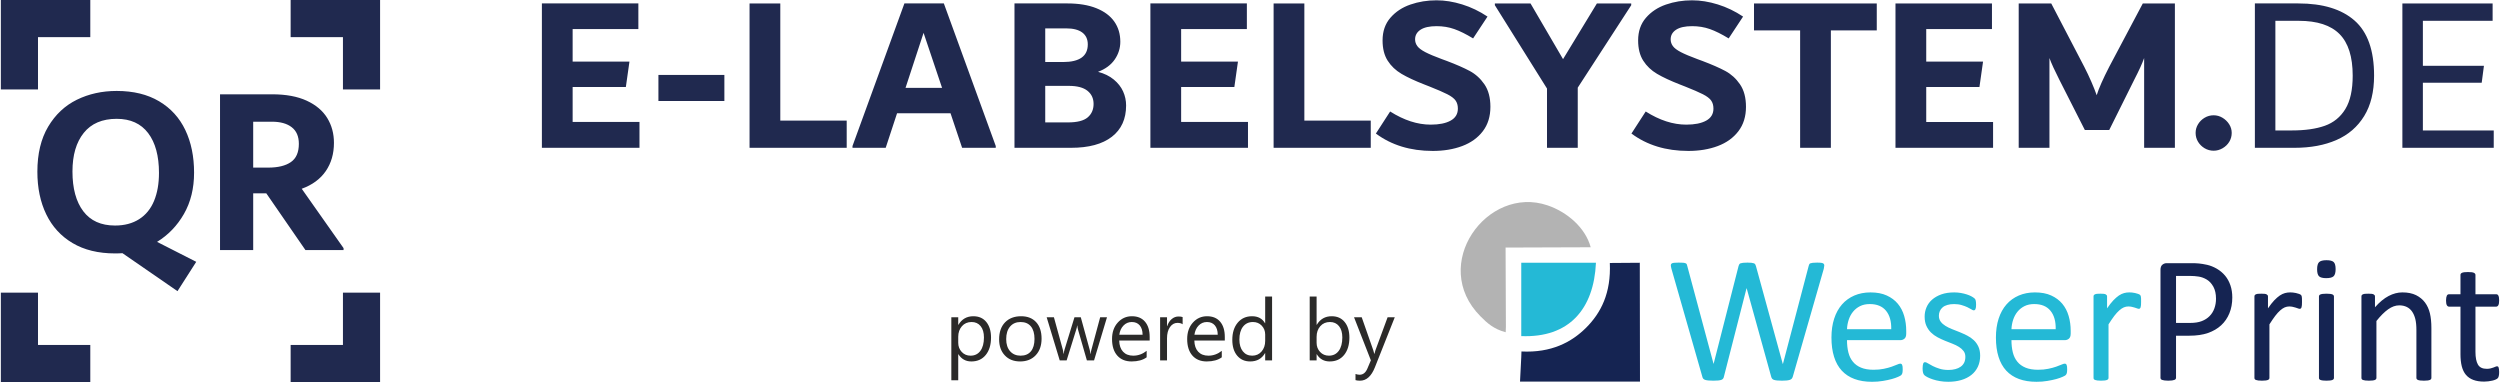
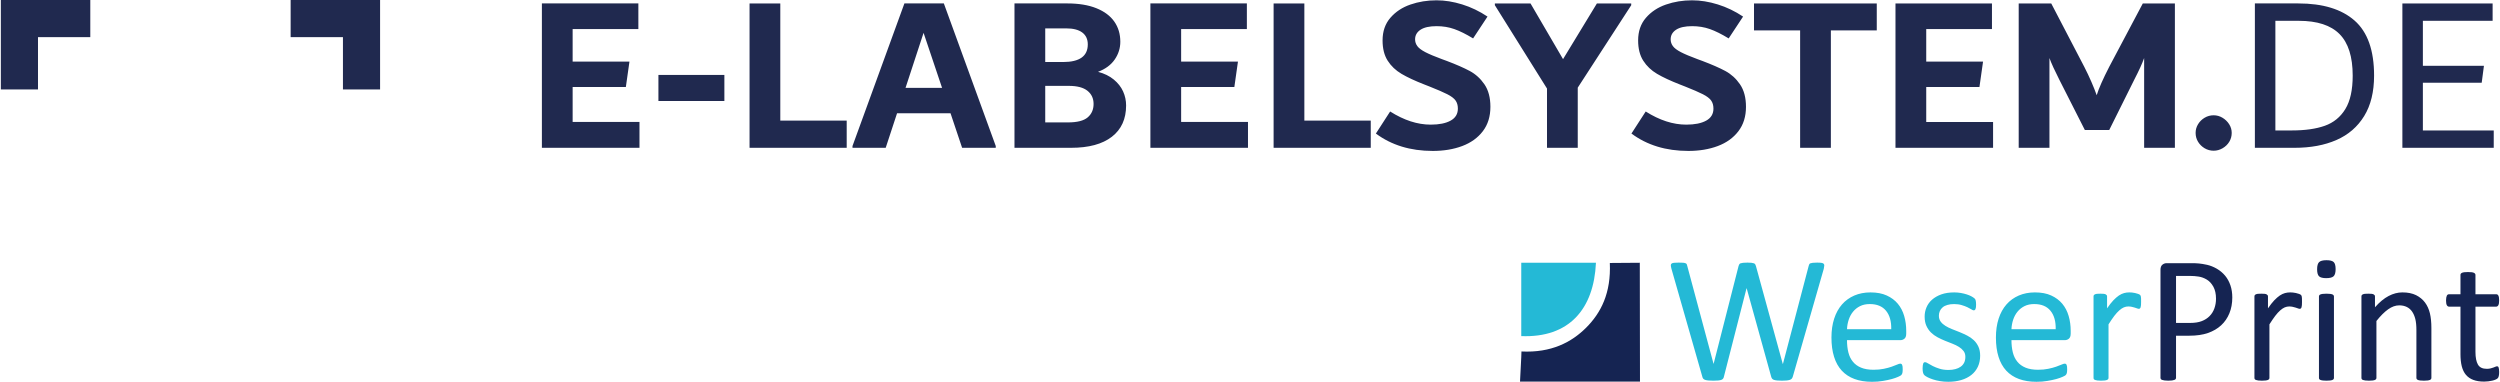
<svg xmlns="http://www.w3.org/2000/svg" xml:space="preserve" width="3893px" height="595px" version="1.1" style="shape-rendering:geometricPrecision; text-rendering:geometricPrecision; image-rendering:optimizeQuality; fill-rule:evenodd; clip-rule:evenodd" viewBox="0 0 3911.99 598.31">
  <defs>
    <style type="text/css">
   
    .fil2 {fill:#152452}
    .fil5 {fill:#20294F}
    .fil4 {fill:#24B9D6}
    .fil3 {fill:#B3B3B3}
    .fil1 {fill:#2B2A29;fill-rule:nonzero}
    .fil0 {fill:#20294F;fill-rule:nonzero}
   
  </style>
  </defs>
  <g id="Ebene_x0020_1">
    <g id="_2291635025872">
      <path class="fil0" d="M895.34 190.98l104.67 0 0 40.47 -152.82 0 0 -226.08 151.07 0 0 40.12 -102.92 0 0 50.94 88.97 0 -5.64 39.77 -83.33 0 0 54.78zm134.32 -32.8l0 -40.82 103.28 0 0 40.82 -103.28 0zm190.85 30.7l103.97 0 0 42.57 -152.12 0 0 -226.08 48.15 0 0 183.51zm256.09 -183.51l81.29 223.29 0 2.79 -52.68 0 -18.14 -54.08 -83.74 0 -17.79 54.08 -51.99 0 0 -2.79 81.29 -223.29 61.76 0zm-60.01 132.23l57.22 0 -28.96 -86.18 -28.26 86.18zm301.44 -25.12c9.77,2.56 17.97,6.57 24.6,12.03 6.63,5.47 11.51,11.69 14.66,18.67 3.13,6.98 4.7,14.3 4.7,21.98 0,21.17 -7.44,37.51 -22.32,49.02 -14.89,11.51 -36.17,17.27 -63.85,17.27l-88.62 0 0 -226.08 82.69 0c17.91,0 33.08,2.5 45.53,7.5 12.44,5 21.8,11.98 28.08,20.93 6.28,8.96 9.42,19.48 9.42,31.58 0,10 -2.9,19.24 -8.72,27.73 -5.81,8.49 -14.54,14.95 -26.17,19.37zm-82.68 -68.04l0 52.69 27.85 0c25.87,0 38.79,-9.19 38.79,-27.57 0,-8.14 -2.91,-14.36 -8.67,-18.66 -5.76,-4.31 -14.13,-6.46 -25.18,-6.46l-32.79 0zm35.52 147.24c14.48,0 24.78,-2.62 30.94,-7.85 6.16,-5.24 9.25,-12.27 9.25,-21.11 0,-8.61 -3.2,-15.47 -9.6,-20.59 -6.39,-5.11 -16.11,-7.67 -29.13,-7.67l-36.98 0 0 57.22 35.52 0zm177.3 -0.7l104.67 0 0 40.47 -152.81 0 0 -226.08 151.07 0 0 40.12 -102.93 0 0 50.94 88.97 0 -5.64 39.77 -83.33 0 0 54.78zm192.94 -2.1l103.97 0 0 42.57 -152.12 0 0 -226.08 48.15 0 0 183.51zm200.97 47.45c-34.89,0 -64.55,-9.07 -88.97,-27.21l22.33 -34.54c21.63,13.72 42.8,20.58 63.5,20.58 13.25,0 23.66,-2.09 31.22,-6.28 7.56,-4.18 11.34,-10.46 11.34,-18.84 0,-5.11 -1.22,-9.36 -3.66,-12.73 -2.44,-3.37 -6.75,-6.63 -12.91,-9.77 -6.16,-3.14 -15.41,-7.15 -27.74,-12.04l-8.02 -3.14c-14.89,-5.81 -26.87,-11.39 -35.94,-16.74 -9.07,-5.35 -16.28,-12.21 -21.63,-20.59 -5.35,-8.37 -8.02,-18.95 -8.02,-31.75 0,-14.19 4.07,-25.99 12.21,-35.41 8.14,-9.42 18.6,-16.34 31.4,-20.76 12.79,-4.42 26.4,-6.63 40.82,-6.63 13.02,0 26.46,2.15 40.29,6.46 13.84,4.3 27.04,10.64 39.6,19.01l-22.56 34.19c-11.05,-6.74 -20.87,-11.63 -29.48,-14.65 -8.55,-3.02 -17.79,-4.54 -27.74,-4.54 -11.04,0 -19.42,1.86 -25.12,5.59 -5.64,3.72 -8.49,8.72 -8.49,15 0,3.95 1.17,7.5 3.49,10.64 2.27,3.14 6.46,6.28 12.45,9.42 6.04,3.14 14.71,6.8 26.05,10.99l7.62 2.79c14.77,5.58 26.74,10.82 35.87,15.7 9.13,4.89 16.87,11.86 23.09,20.94 6.22,9.07 9.36,20.81 9.36,35.23 0,15.12 -3.95,27.86 -11.86,38.21 -7.91,10.35 -18.67,18.08 -32.28,23.2 -13.6,5.12 -29.01,7.67 -46.22,7.67zm310.86 -230.96l0 2.79 -83.73 129.09 0 94.2 -48.15 0 0 -92.81 -81.64 -130.48 0 -2.79 55.82 0 50.94 87.22 53.03 -87.22 53.73 0zm89.32 230.96c-34.89,0 -64.55,-9.07 -88.97,-27.21l22.33 -34.54c21.63,13.72 42.8,20.58 63.5,20.58 13.26,0 23.67,-2.09 31.23,-6.28 7.56,-4.18 11.34,-10.46 11.34,-18.84 0,-5.11 -1.23,-9.36 -3.67,-12.73 -2.44,-3.37 -6.74,-6.63 -12.91,-9.77 -6.16,-3.14 -15.41,-7.15 -27.73,-12.04l-8.03 -3.14c-14.88,-5.81 -26.86,-11.39 -35.94,-16.74 -9.07,-5.35 -16.28,-12.21 -21.63,-20.59 -5.35,-8.37 -8.02,-18.95 -8.02,-31.75 0,-14.19 4.07,-25.99 12.21,-35.41 8.14,-9.42 18.61,-16.34 31.4,-20.76 12.79,-4.42 26.4,-6.63 40.82,-6.63 13.03,0 26.46,2.15 40.3,6.46 13.84,4.3 27.04,10.64 39.6,19.01l-22.56 34.19c-11.05,-6.74 -20.88,-11.63 -29.48,-14.65 -8.55,-3.02 -17.8,-4.54 -27.74,-4.54 -11.05,0 -19.42,1.86 -25.12,5.59 -5.64,3.72 -8.49,8.72 -8.49,15 0,3.95 1.16,7.5 3.49,10.64 2.26,3.14 6.45,6.28 12.44,9.42 6.05,3.14 14.71,6.8 26.05,10.99l7.62 2.79c14.77,5.58 26.75,10.82 35.88,15.7 9.13,4.89 16.86,11.86 23.08,20.94 6.22,9.07 9.37,20.81 9.37,35.23 0,15.12 -3.96,27.86 -11.87,38.21 -7.91,10.35 -18.66,18.08 -32.27,23.2 -13.61,5.12 -29.02,7.67 -46.23,7.67zm295.17 -230.96l0 42.21 -71.87 0 0 183.87 -48.15 0 0 -183.87 -72.22 0 0 -42.21 192.24 0zm77.45 185.61l104.67 0 0 40.47 -152.82 0 0 -226.08 151.08 0 0 40.12 -102.93 0 0 50.94 88.97 0 -5.64 39.77 -83.33 0 0 54.78zm389.37 -185.61l0 226.08 -48.15 0 0 -140.6c-3.02,8.6 -8.2,19.88 -15.41,33.84l-39.25 78.85 -38.2 0 -40.01 -78.85c-7.21,-14.19 -12.38,-25.47 -15.41,-33.84l0 140.6 -48.15 0 0 -226.08 50.94 0 51.64 99.08c3.95,7.68 7.67,15.53 11.16,23.55 3.49,8.03 6.28,15.06 8.38,21.11 3.31,-10.7 9.88,-25.58 19.71,-44.66l52.51 -99.08 50.24 0zm60.71 230.62c-5.12,0 -9.83,-1.28 -14.13,-3.84 -4.3,-2.56 -7.74,-5.93 -10.29,-10.12 -2.56,-4.19 -3.84,-8.84 -3.84,-13.96 0,-4.88 1.28,-9.42 3.84,-13.6 2.55,-4.19 5.99,-7.56 10.29,-10.12 4.3,-2.56 9.01,-3.84 14.13,-3.84 4.88,0 9.48,1.28 13.78,3.84 4.3,2.56 7.79,5.93 10.47,10.12 2.67,4.18 4.01,8.72 4.01,13.6 0,5.12 -1.28,9.77 -3.84,13.96 -2.56,4.19 -6.05,7.56 -10.46,10.12 -4.43,2.56 -9.08,3.84 -13.96,3.84zm132.58 -230.62c38.38,0 67.74,8.95 88.09,26.86 20.36,17.91 30.53,46.64 30.53,86.18 0,25.35 -5.17,46.46 -15.52,63.32 -10.35,16.87 -24.83,29.37 -43.44,37.51 -18.61,8.14 -40.47,12.21 -65.59,12.21l-62.11 0 0 -226.08 68.04 0zm-9.77 198.87c20.47,0 37.56,-2.45 51.29,-7.33 13.72,-4.88 24.42,-13.61 32.1,-26.17 7.67,-12.56 11.51,-30 11.51,-52.33 0,-29.54 -6.86,-51.23 -20.59,-65.07 -13.72,-13.84 -35,-20.76 -63.84,-20.76l-36.64 0 0 171.66 26.17 0zm204.8 0l110.95 0 0 27.21 -143.05 0 0 -226.08 141.3 0 0 27.21 -109.2 0 0 70.48 95.6 0 -3.49 26.51 -92.11 0 0 74.67z" />
-       <path class="fil1" d="M1499.41 554.68l-0.28 0 0 40.76 -10.8 0 0 -98.64 10.8 0 0 11.8 0.28 0c5.31,-8.94 13.1,-13.42 23.35,-13.42 8.71,0 15.51,3.02 20.4,9.08 4.89,6.05 7.32,14.16 7.32,24.34 0,11.3 -2.75,20.38 -8.24,27.18 -5.52,6.8 -13.04,10.2 -22.59,10.2 -8.74,0 -15.49,-3.76 -20.24,-11.3zm-0.28 -27.34l0 9.46c0,5.6 1.83,10.36 5.46,14.28 3.62,3.89 8.24,5.85 13.82,5.85 6.55,0 11.69,-2.52 15.41,-7.54 3.71,-5.05 5.58,-12.03 5.58,-20.99 0,-7.55 -1.73,-13.47 -5.22,-17.75 -3.47,-4.28 -8.18,-6.42 -14.12,-6.42 -6.29,0 -11.35,2.19 -15.18,6.58 -3.83,4.39 -5.75,9.91 -5.75,16.53zm96.86 38.64c-9.97,0 -17.95,-3.15 -23.89,-9.48 -5.97,-6.3 -8.94,-14.68 -8.94,-25.13 0,-11.35 3.11,-20.22 9.3,-26.62 6.19,-6.37 14.57,-9.57 25.13,-9.57 10.07,0 17.93,3.11 23.58,9.32 5.65,6.2 8.47,14.8 8.47,25.81 0,10.79 -3.04,19.44 -9.15,25.92 -6.08,6.51 -14.25,9.75 -24.5,9.75zm0.81 -61.75c-6.96,0 -12.45,2.37 -16.5,7.12 -4.04,4.75 -6.06,11.28 -6.06,19.64 0,8.01 2.05,14.37 6.12,18.98 4.1,4.64 9.57,6.96 16.44,6.96 6.98,0 12.37,-2.27 16.13,-6.82 3.76,-4.55 5.63,-11.02 5.63,-19.39 0,-8.47 -1.87,-15 -5.63,-19.6 -3.76,-4.59 -9.15,-6.89 -16.13,-6.89zm135.26 -7.43l-20.25 67.56 -11.21 0 -13.92 -48.35c-0.52,-1.87 -0.88,-3.94 -1.06,-6.28l-0.27 0c-0.11,1.6 -0.58,3.62 -1.37,6.15l-15.11 48.48 -10.81 0 -20.45 -67.56 11.35 0 13.98 50.81c0.43,1.53 0.75,3.56 0.93,6.05l0.51 0c0.14,-1.93 0.55,-3.98 1.2,-6.19l15.56 -50.67 9.89 0 13.98 50.94c0.45,1.62 0.77,3.65 0.99,6.06l0.54 0c0.07,-1.71 0.45,-3.74 1.11,-6.06l13.73 -50.94 10.68 0zm66.84 36.48l-47.7 0c0.18,7.55 2.21,13.38 6.06,17.48 3.87,4.12 9.18,6.17 15.94,6.17 7.61,0 14.59,-2.52 20.97,-7.57l0 10.14c-5.93,4.32 -13.79,6.48 -23.54,6.48 -9.52,0 -17.02,-3.06 -22.47,-9.21 -5.45,-6.15 -8.18,-14.79 -8.18,-25.92 0,-10.54 2.98,-19.09 8.94,-25.74 5.97,-6.62 13.36,-9.93 22.21,-9.93 8.83,0 15.67,2.86 20.51,8.58 4.85,5.72 7.26,13.67 7.26,23.85l0 5.67zm-11.08 -9.18c-0.05,-6.26 -1.56,-11.15 -4.53,-14.64 -2.97,-3.49 -7.09,-5.23 -12.36,-5.23 -5.09,0 -9.44,1.83 -13,5.5 -3.56,3.67 -5.76,8.44 -6.6,14.37l36.49 0zm62.69 -16.33c-1.89,-1.46 -4.62,-2.19 -8.2,-2.19 -4.61,0 -8.49,2.19 -11.59,6.54 -3.11,4.34 -4.67,10.29 -4.67,17.81l0 34.43 -10.8 0 0 -67.56 10.8 0 0 13.92 0.28 0c1.53,-4.75 3.89,-8.47 7.07,-11.13 3.17,-2.68 6.71,-4 10.63,-4 2.83,0 4.99,0.31 6.48,0.92l0 11.26zm66.03 25.51l-47.7 0c0.18,7.55 2.21,13.38 6.06,17.48 3.87,4.12 9.19,6.17 15.94,6.17 7.62,0 14.6,-2.52 20.97,-7.57l0 10.14c-5.92,4.32 -13.78,6.48 -23.53,6.48 -9.53,0 -17.03,-3.06 -22.48,-9.21 -5.45,-6.15 -8.17,-14.79 -8.17,-25.92 0,-10.54 2.97,-19.09 8.94,-25.74 5.97,-6.62 13.35,-9.93 22.2,-9.93 8.83,0 15.68,2.86 20.52,8.58 4.84,5.72 7.25,13.67 7.25,23.85l0 5.67zm-11.08 -9.18c-0.05,-6.26 -1.56,-11.15 -4.53,-14.64 -2.97,-3.49 -7.09,-5.23 -12.36,-5.23 -5.09,0 -9.44,1.83 -12.99,5.5 -3.56,3.67 -5.77,8.44 -6.6,14.37l36.48 0zm85.12 40.26l-10.81 0 0 -11.39 -0.27 0c-5,8.67 -12.74,13.01 -23.21,13.01 -8.49,0 -15.29,-3.01 -20.38,-9.07 -5.07,-6.06 -7.62,-14.3 -7.62,-24.75 0,-11.17 2.82,-20.13 8.45,-26.87 5.63,-6.73 13.13,-10.11 22.5,-10.11 9.3,0 16.03,3.63 20.26,10.9l0.27 0 0 -41.71 10.81 0 0 99.99zm-10.81 -30.54l0 -9.99c0,-5.48 -1.8,-10.12 -5.4,-13.9 -3.63,-3.81 -8.2,-5.7 -13.74,-5.7 -6.6,0 -11.8,2.44 -15.58,7.28 -3.78,4.86 -5.68,11.57 -5.68,20.13 0,7.82 1.83,13.98 5.45,18.51 3.63,4.53 8.49,6.78 14.62,6.78 6.03,0 10.92,-2.19 14.68,-6.55 3.76,-4.37 5.65,-9.89 5.65,-16.56zm80.78 20.86l-0.27 0 0 9.68 -10.81 0 0 -99.99 10.81 0 0 44.23 0.27 0c5.32,-8.94 13.11,-13.42 23.36,-13.42 8.67,0 15.44,3.02 20.35,9.08 4.91,6.05 7.37,14.16 7.37,24.34 0,11.3 -2.75,20.38 -8.24,27.18 -5.52,6.8 -13.04,10.2 -22.59,10.2 -8.92,0 -15.68,-3.76 -20.25,-11.3zm-0.27 -27.34l0 9.46c0,5.6 1.83,10.36 5.45,14.28 3.63,3.89 8.24,5.85 13.83,5.85 6.55,0 11.69,-2.52 15.4,-7.54 3.72,-5.05 5.59,-12.03 5.59,-20.99 0,-7.55 -1.74,-13.47 -5.23,-17.75 -3.47,-4.28 -8.17,-6.42 -14.12,-6.42 -6.28,0 -11.35,2.19 -15.18,6.58 -3.82,4.39 -5.74,9.91 -5.74,16.53zm122.4 -30.54l-31.1 78.35c-5.54,13.98 -13.31,20.96 -23.33,20.96 -2.82,0 -5.16,-0.29 -7.05,-0.85l0 -9.66c2.32,0.79 4.46,1.19 6.39,1.19 5.45,0 9.53,-3.26 12.25,-9.77l5.41 -12.79 -26.35 -67.43 12.03 0 18.21 51.98c0.23,0.67 0.68,2.39 1.38,5.15l0.4 0c0.23,-1.05 0.66,-2.72 1.33,-5.02l19.21 -52.11 11.22 0z" />
      <g>
        <g>
          <path class="fil2" d="M2378.81 597.51l187.85 0 -0.29 -186.06 -46.94 0.35c2.1,47.1 -13.86,78.11 -37.12,101.36 -22.68,22.65 -54.48,39.53 -101.24,37.21l-0.32 9.1 -1.94 38.04z" />
-           <path class="fil3" d="M2356.21 387.65l133.29 -0.47c-8.45,-31.03 -37.14,-55.29 -67.71,-65.66 -94.6,-32.08 -185.29,92.98 -104.88,173.83 10.47,10.54 20.83,20.02 39.45,24.91l0.34 -8.35 -0.49 -124.26z" />
          <path class="fil4" d="M2380.75 526.3c74.74,2.91 113.62,-42 116.96,-114.85l-116.96 0 0 114.85z" />
        </g>
        <path class="fil4" d="M2805.91 589.85c-0.39,1.31 -0.97,2.37 -1.69,3.19 -0.77,0.82 -1.78,1.4 -3.14,1.84 -1.3,0.43 -2.94,0.72 -4.87,0.91 -1.93,0.2 -4.3,0.3 -7.16,0.3 -2.89,0 -5.4,-0.1 -7.43,-0.3 -2.03,-0.19 -3.67,-0.48 -5.02,-0.91 -1.31,-0.44 -2.27,-1.02 -2.95,-1.84 -0.68,-0.82 -1.21,-1.88 -1.55,-3.19l-38.35 -138.32 -0.28 0 -35.41 138.32c-0.24,1.31 -0.72,2.37 -1.39,3.19 -0.68,0.82 -1.6,1.4 -2.81,1.84 -1.25,0.43 -2.84,0.72 -4.78,0.91 -1.93,0.2 -4.39,0.3 -7.39,0.3 -3.14,0 -5.74,-0.1 -7.82,-0.3 -2.08,-0.19 -3.77,-0.48 -5.07,-0.91 -1.31,-0.44 -2.32,-1.02 -3.05,-1.84 -0.72,-0.82 -1.21,-1.88 -1.49,-3.19l-48.4 -169.18c-0.53,-2.17 -0.86,-3.87 -0.91,-5.07 -0.05,-1.26 0.33,-2.17 1.15,-2.85 0.78,-0.63 2.08,-1.06 3.87,-1.25 1.78,-0.2 4.2,-0.29 7.24,-0.29 2.9,0 5.22,0.04 6.91,0.19 1.69,0.14 2.99,0.43 3.91,0.82 0.87,0.33 1.5,0.87 1.84,1.54 0.33,0.63 0.58,1.5 0.77,2.56l41.2 153.44 0.09 0 39.07 -153.19c0.3,-1.02 0.63,-1.89 1.07,-2.61 0.44,-0.73 1.11,-1.26 2.03,-1.65 0.97,-0.33 2.32,-0.62 4.05,-0.81 1.74,-0.2 4.02,-0.29 6.86,-0.29 2.66,0 4.73,0.09 6.28,0.29 1.6,0.19 2.85,0.48 3.77,0.81 0.96,0.39 1.64,0.92 2.07,1.65 0.39,0.72 0.77,1.59 1.07,2.61l42.01 153.19 0.3 0 40.28 -153.34c0.28,-0.92 0.57,-1.74 0.86,-2.46 0.29,-0.73 0.87,-1.26 1.79,-1.65 0.87,-0.33 2.17,-0.62 3.82,-0.81 1.64,-0.2 3.81,-0.29 6.57,-0.29 2.84,0 5.07,0.09 6.71,0.33 1.64,0.24 2.85,0.68 3.62,1.35 0.72,0.68 1.11,1.6 1.07,2.85 -0.05,1.21 -0.35,2.9 -0.78,5.07l-48.54 169.04zm177.64 -67.42l0 0c0,3.68 -0.92,6.28 -2.75,7.87 -1.84,1.55 -3.97,2.32 -6.33,2.32l-83.65 0c0,7.1 0.72,13.48 2.13,19.13 1.4,5.7 3.76,10.57 7.1,14.63 3.28,4.06 7.57,7.15 12.85,9.32 5.31,2.18 11.78,3.29 19.41,3.29 6.03,0 11.45,-0.49 16.13,-1.5 4.73,-0.97 8.84,-2.07 12.26,-3.28 3.44,-1.21 6.28,-2.32 8.51,-3.28 2.22,-1.02 3.86,-1.51 5.02,-1.51 0.67,0 1.25,0.15 1.78,0.49 0.49,0.34 0.93,0.82 1.17,1.49 0.28,0.63 0.53,1.55 0.67,2.71 0.14,1.21 0.19,2.61 0.19,4.3 0,1.2 -0.05,2.27 -0.14,3.18 -0.1,0.88 -0.19,1.7 -0.34,2.37 -0.15,0.73 -0.38,1.35 -0.73,1.93 -0.33,0.54 -0.72,1.07 -1.25,1.6 -0.53,0.53 -2.08,1.35 -4.59,2.51 -2.56,1.2 -5.84,2.32 -9.9,3.48 -4.05,1.11 -8.74,2.12 -14.05,2.99 -5.32,0.92 -10.97,1.35 -17.01,1.35 -10.47,0 -19.6,-1.45 -27.47,-4.39 -7.88,-2.9 -14.49,-7.25 -19.85,-12.99 -5.37,-5.8 -9.42,-13 -12.12,-21.69 -2.76,-8.65 -4.11,-18.74 -4.11,-30.28 0,-10.92 1.4,-20.77 4.25,-29.51 2.8,-8.69 6.91,-16.13 12.22,-22.21 5.31,-6.09 11.78,-10.73 19.32,-14.01 7.53,-3.24 15.98,-4.88 25.3,-4.88 10,0 18.5,1.6 25.5,4.83 7.05,3.19 12.8,7.53 17.34,12.94 4.49,5.41 7.83,11.78 9.95,19.13 2.13,7.29 3.19,15.11 3.19,23.42l0 4.25zm-23.47 -6.91l0 0c0.29,-12.26 -2.42,-21.92 -8.16,-28.92 -5.75,-7.01 -14.21,-10.48 -25.45,-10.48 -5.8,0 -10.87,1.06 -15.22,3.23 -4.35,2.17 -7.97,5.07 -10.92,8.69 -2.95,3.58 -5.21,7.78 -6.81,12.52 -1.59,4.77 -2.51,9.75 -2.7,14.96l69.26 0zm139.24 41.4l0 0c0,6.52 -1.21,12.31 -3.62,17.43 -2.42,5.07 -5.79,9.37 -10.24,12.85 -4.44,3.47 -9.71,6.13 -15.84,7.92 -6.13,1.78 -12.9,2.7 -20.24,2.7 -4.54,0 -8.83,-0.34 -12.94,-1.06 -4.11,-0.67 -7.78,-1.54 -11.06,-2.65 -3.24,-1.07 -5.99,-2.18 -8.26,-3.33 -2.27,-1.17 -3.91,-2.23 -4.93,-3.14 -1.06,-0.93 -1.83,-2.28 -2.27,-3.96 -0.48,-1.7 -0.72,-4.02 -0.72,-6.96 0,-1.79 0.1,-3.28 0.29,-4.49 0.19,-1.26 0.43,-2.23 0.67,-3 0.3,-0.77 0.72,-1.3 1.21,-1.64 0.53,-0.34 1.11,-0.48 1.79,-0.48 1.01,0 2.56,0.63 4.59,1.93 2.02,1.26 4.53,2.66 7.48,4.15 2.95,1.5 6.48,2.9 10.53,4.16 4.06,1.3 8.7,1.93 13.96,1.93 3.96,0 7.54,-0.44 10.72,-1.3 3.24,-0.83 5.99,-2.08 8.36,-3.77 2.36,-1.65 4.15,-3.77 5.45,-6.33 1.26,-2.56 1.89,-5.6 1.89,-9.13 0,-3.57 -0.92,-6.62 -2.75,-9.03 -1.84,-2.46 -4.26,-4.64 -7.25,-6.52 -3.04,-1.89 -6.42,-3.57 -10.19,-5.02 -3.77,-1.45 -7.63,-3 -11.64,-4.59 -3.96,-1.64 -7.87,-3.43 -11.69,-5.46 -3.82,-2.02 -7.2,-4.49 -10.24,-7.44 -2.99,-2.94 -5.41,-6.42 -7.24,-10.48 -1.84,-4.05 -2.75,-8.88 -2.75,-14.58 0,-4.98 0.96,-9.76 2.89,-14.34 1.93,-4.59 4.84,-8.61 8.7,-12.03 3.91,-3.43 8.74,-6.24 14.53,-8.31 5.8,-2.07 12.56,-3.09 20.33,-3.09 3.38,0 6.77,0.29 10.2,0.87 3.38,0.58 6.42,1.35 9.17,2.22 2.76,0.87 5.07,1.84 7.01,2.85 1.93,1.06 3.43,1.93 4.39,2.75 1.02,0.78 1.65,1.45 1.98,1.98 0.34,0.58 0.58,1.21 0.73,1.94 0.14,0.67 0.29,1.54 0.43,2.56 0.15,1.06 0.19,2.31 0.19,3.81 0,1.59 -0.04,2.99 -0.19,4.15 -0.14,1.16 -0.39,2.13 -0.72,2.86 -0.34,0.77 -0.73,1.3 -1.21,1.63 -0.49,0.34 -1.01,0.49 -1.55,0.49 -0.87,0 -2.07,-0.54 -3.71,-1.59 -1.6,-1.02 -3.68,-2.13 -6.24,-3.34 -2.56,-1.21 -5.55,-2.31 -8.98,-3.33 -3.43,-1.06 -7.39,-1.59 -11.83,-1.59 -3.96,0 -7.49,0.43 -10.48,1.35 -3.05,0.87 -5.51,2.12 -7.44,3.77 -1.93,1.63 -3.43,3.57 -4.39,5.84 -1.02,2.22 -1.5,4.68 -1.5,7.29 0,3.67 0.96,6.77 2.85,9.28 1.88,2.51 4.3,4.68 7.34,6.56 2.99,1.89 6.47,3.58 10.34,5.12 3.86,1.5 7.77,3.05 11.78,4.64 4.01,1.64 7.96,3.43 11.88,5.41 3.91,1.98 7.39,4.39 10.38,7.2 3.05,2.84 5.46,6.23 7.3,10.19 1.83,3.96 2.75,8.69 2.75,14.15zm141.75 -34.49l0 0c0,3.68 -0.92,6.28 -2.76,7.87 -1.83,1.55 -3.96,2.32 -6.32,2.32l-83.65 0c0,7.1 0.72,13.48 2.12,19.13 1.41,5.7 3.77,10.57 7.1,14.63 3.28,4.06 7.58,7.15 12.85,9.32 5.32,2.18 11.79,3.29 19.42,3.29 6.03,0 11.44,-0.49 16.13,-1.5 4.73,-0.97 8.84,-2.07 12.26,-3.28 3.43,-1.21 6.28,-2.32 8.5,-3.28 2.23,-1.02 3.86,-1.51 5.03,-1.51 0.67,0 1.25,0.15 1.78,0.49 0.48,0.34 0.92,0.82 1.16,1.49 0.29,0.63 0.54,1.55 0.68,2.71 0.14,1.21 0.19,2.61 0.19,4.3 0,1.2 -0.05,2.27 -0.14,3.18 -0.1,0.88 -0.19,1.7 -0.34,2.37 -0.15,0.73 -0.39,1.35 -0.73,1.93 -0.34,0.54 -0.72,1.07 -1.25,1.6 -0.54,0.53 -2.08,1.35 -4.59,2.51 -2.56,1.2 -5.84,2.32 -9.9,3.48 -4.06,1.11 -8.74,2.12 -14.05,2.99 -5.32,0.92 -10.97,1.35 -17.01,1.35 -10.47,0 -19.6,-1.45 -27.48,-4.39 -7.87,-2.9 -14.48,-7.25 -19.85,-12.99 -5.36,-5.8 -9.41,-13 -12.12,-21.69 -2.75,-8.65 -4.1,-18.74 -4.1,-30.28 0,-10.92 1.4,-20.77 4.25,-29.51 2.8,-8.69 6.9,-16.13 12.22,-22.21 5.31,-6.09 11.78,-10.73 19.32,-14.01 7.53,-3.24 15.98,-4.88 25.3,-4.88 10,0 18.5,1.6 25.5,4.83 7.05,3.19 12.8,7.53 17.34,12.94 4.49,5.41 7.82,11.78 9.95,19.13 2.13,7.29 3.19,15.11 3.19,23.42l0 4.25zm-23.47 -6.91l0 0c0.29,-12.26 -2.42,-21.92 -8.17,-28.92 -5.74,-7.01 -14.2,-10.48 -25.45,-10.48 -5.79,0 -10.86,1.06 -15.21,3.23 -4.35,2.17 -7.97,5.07 -10.92,8.69 -2.95,3.58 -5.21,7.78 -6.81,12.52 -1.59,4.77 -2.51,9.75 -2.7,14.96l69.26 0zm133.73 -42.98l0 0c0,2.07 -0.04,3.82 -0.14,5.21 -0.1,1.41 -0.29,2.52 -0.59,3.34 -0.23,0.82 -0.62,1.4 -1.05,1.83 -0.39,0.44 -0.97,0.63 -1.74,0.63 -0.78,0 -1.7,-0.19 -2.76,-0.63 -1.11,-0.43 -2.32,-0.86 -3.67,-1.25 -1.35,-0.43 -2.89,-0.82 -4.58,-1.21 -1.7,-0.38 -3.53,-0.58 -5.51,-0.58 -2.37,0 -4.69,0.49 -6.96,1.41 -2.22,0.96 -4.63,2.51 -7.1,4.72 -2.51,2.18 -5.11,5.08 -7.87,8.65 -2.7,3.62 -5.75,8.02 -9.03,13.23l0 83.8c0,0.77 -0.19,1.4 -0.58,1.93 -0.38,0.49 -0.97,0.97 -1.84,1.35 -0.86,0.34 -2.02,0.63 -3.57,0.82 -1.5,0.2 -3.43,0.3 -5.79,0.3 -2.32,0 -4.21,-0.1 -5.7,-0.3 -1.55,-0.19 -2.76,-0.48 -3.63,-0.82 -0.91,-0.38 -1.54,-0.86 -1.88,-1.35 -0.34,-0.53 -0.48,-1.16 -0.48,-1.93l0 -127.41c0,-0.77 0.14,-1.4 0.43,-1.93 0.29,-0.48 0.82,-0.96 1.7,-1.4 0.86,-0.43 1.92,-0.72 3.28,-0.87 1.3,-0.15 3.09,-0.2 5.26,-0.2 2.08,0 3.82,0.05 5.17,0.2 1.4,0.15 2.46,0.44 3.23,0.87 0.73,0.44 1.31,0.92 1.65,1.4 0.29,0.53 0.48,1.16 0.48,1.93l0 18.55c3.48,-5.12 6.76,-9.27 9.8,-12.51 3.09,-3.18 5.99,-5.74 8.7,-7.58 2.75,-1.84 5.46,-3.09 8.11,-3.82 2.7,-0.72 5.41,-1.06 8.17,-1.06 1.2,0 2.6,0.04 4.15,0.19 1.55,0.15 3.18,0.43 4.88,0.78 1.68,0.38 3.23,0.82 4.58,1.3 1.36,0.48 2.32,0.91 2.9,1.4 0.58,0.49 0.97,0.91 1.11,1.35 0.19,0.44 0.39,0.97 0.53,1.6 0.15,0.67 0.24,1.64 0.3,2.89 0.04,1.31 0.04,3 0.04,5.17z" />
        <path class="fil2" d="M3494.13 465.73c0,9.18 -1.5,17.44 -4.54,24.82 -2.99,7.35 -7.29,13.63 -12.94,18.84 -5.6,5.17 -12.46,9.18 -20.63,12.03 -8.15,2.85 -17.87,4.25 -29.21,4.25l-20.78 0 0 65.88c0,0.77 -0.19,1.44 -0.62,1.98 -0.43,0.58 -1.11,1.01 -1.98,1.35 -0.92,0.34 -2.13,0.63 -3.67,0.86 -1.6,0.25 -3.53,0.35 -5.89,0.35 -2.37,0 -4.3,-0.1 -5.9,-0.35 -1.54,-0.23 -2.8,-0.52 -3.71,-0.86 -0.97,-0.34 -1.6,-0.77 -1.99,-1.35 -0.38,-0.54 -0.58,-1.21 -0.58,-1.98l0 -169c0,-3.76 1.02,-6.47 3,-8.06 1.98,-1.6 4.15,-2.41 6.61,-2.41l39.18 0c3.96,0 7.77,0.14 11.39,0.47 3.63,0.34 7.93,1.07 12.85,2.13 4.97,1.12 10,3.14 15.17,6.08 5.12,3 9.46,6.67 13.09,11.02 3.57,4.34 6.32,9.37 8.25,15.07 1.93,5.7 2.9,12.03 2.9,18.88zm-25.5 1.94l0 0c0,-7.49 -1.4,-13.72 -4.15,-18.75 -2.81,-4.97 -6.23,-8.73 -10.39,-11.2 -4.1,-2.42 -8.36,-4.01 -12.7,-4.64 -4.39,-0.67 -8.69,-1.01 -12.85,-1.01l-22.51 0 0 73.6 21.99 0c7.33,0 13.47,-0.96 18.3,-2.85 4.88,-1.88 8.93,-4.49 12.26,-7.87 3.29,-3.33 5.8,-7.34 7.49,-12.03 1.69,-4.68 2.56,-9.75 2.56,-15.25zm134.65 4.87l0 0c0,2.07 -0.05,3.82 -0.15,5.21 -0.09,1.41 -0.28,2.52 -0.58,3.34 -0.23,0.82 -0.62,1.4 -1.06,1.83 -0.38,0.44 -0.96,0.63 -1.73,0.63 -0.78,0 -1.7,-0.19 -2.76,-0.63 -1.11,-0.43 -2.32,-0.86 -3.67,-1.25 -1.35,-0.43 -2.9,-0.82 -4.59,-1.21 -1.69,-0.38 -3.52,-0.58 -5.5,-0.58 -2.37,0 -4.69,0.49 -6.96,1.41 -2.22,0.96 -4.63,2.51 -7.1,4.72 -2.51,2.18 -5.12,5.08 -7.87,8.65 -2.7,3.62 -5.75,8.02 -9.03,13.23l0 83.8c0,0.77 -0.2,1.4 -0.58,1.93 -0.39,0.49 -0.97,0.97 -1.84,1.35 -0.86,0.34 -2.02,0.63 -3.57,0.82 -1.5,0.2 -3.43,0.3 -5.8,0.3 -2.31,0 -4.2,-0.1 -5.7,-0.3 -1.54,-0.19 -2.75,-0.48 -3.62,-0.82 -0.92,-0.38 -1.55,-0.86 -1.88,-1.35 -0.34,-0.53 -0.49,-1.16 -0.49,-1.93l0 -127.41c0,-0.77 0.15,-1.4 0.44,-1.93 0.29,-0.48 0.82,-0.96 1.69,-1.4 0.87,-0.43 1.93,-0.72 3.28,-0.87 1.31,-0.15 3.09,-0.2 5.27,-0.2 2.08,0 3.82,0.05 5.17,0.2 1.4,0.15 2.46,0.44 3.23,0.87 0.73,0.44 1.31,0.92 1.64,1.4 0.3,0.53 0.49,1.16 0.49,1.93l0 18.55c3.48,-5.12 6.76,-9.27 9.8,-12.51 3.09,-3.18 5.99,-5.74 8.7,-7.58 2.75,-1.84 5.45,-3.09 8.11,-3.82 2.7,-0.72 5.41,-1.06 8.16,-1.06 1.21,0 2.61,0.04 4.16,0.19 1.54,0.15 3.18,0.43 4.87,0.78 1.69,0.38 3.24,0.82 4.59,1.3 1.36,0.48 2.32,0.91 2.9,1.4 0.58,0.49 0.97,0.91 1.11,1.35 0.19,0.44 0.39,0.97 0.53,1.6 0.15,0.67 0.24,1.64 0.29,2.89 0.05,1.31 0.05,3 0.05,5.17zm50.03 119.15l0 0c0,0.77 -0.19,1.4 -0.57,1.93 -0.39,0.49 -0.97,0.97 -1.84,1.35 -0.87,0.34 -2.03,0.63 -3.57,0.82 -1.5,0.2 -3.43,0.3 -5.8,0.3 -2.32,0 -4.2,-0.1 -5.7,-0.3 -1.55,-0.19 -2.75,-0.48 -3.62,-0.82 -0.92,-0.38 -1.55,-0.86 -1.89,-1.35 -0.33,-0.53 -0.48,-1.16 -0.48,-1.93l0 -127.41c0,-0.68 0.15,-1.3 0.48,-1.84 0.34,-0.57 0.97,-1.05 1.89,-1.44 0.87,-0.34 2.07,-0.63 3.62,-0.82 1.5,-0.19 3.38,-0.3 5.7,-0.3 2.37,0 4.3,0.11 5.8,0.3 1.54,0.19 2.7,0.48 3.57,0.82 0.87,0.39 1.45,0.87 1.84,1.44 0.38,0.54 0.57,1.16 0.57,1.84l0 127.41zm2.61 -170.35l0 0c0,5.51 -1.06,9.23 -3.13,11.21 -2.09,1.98 -5.9,2.99 -11.5,2.99 -5.51,0 -9.28,-0.96 -11.3,-2.89 -2.03,-1.93 -3.05,-5.61 -3.05,-11.01 0,-5.51 1.07,-9.23 3.14,-11.21 2.08,-1.98 5.89,-2.99 11.5,-2.99 5.51,0 9.27,0.96 11.3,2.89 2.03,1.94 3.04,5.61 3.04,11.01zm149.96 170.35l0 0c0,0.77 -0.19,1.4 -0.57,1.93 -0.39,0.49 -0.97,0.97 -1.84,1.35 -0.87,0.34 -2.03,0.63 -3.57,0.82 -1.5,0.2 -3.38,0.3 -5.66,0.3 -2.41,0 -4.34,-0.1 -5.84,-0.3 -1.54,-0.19 -2.7,-0.48 -3.57,-0.82 -0.87,-0.38 -1.45,-0.86 -1.83,-1.35 -0.39,-0.53 -0.58,-1.16 -0.58,-1.93l0 -74.62c0,-7.25 -0.58,-13.14 -1.7,-17.53 -1.11,-4.45 -2.75,-8.26 -4.93,-11.5 -2.17,-3.18 -4.92,-5.65 -8.35,-7.34 -3.43,-1.69 -7.39,-2.56 -11.88,-2.56 -5.84,0 -11.64,2.08 -17.43,6.24 -5.85,4.15 -11.93,10.24 -18.31,18.25l0 89.06c0,0.77 -0.19,1.4 -0.58,1.93 -0.38,0.49 -0.96,0.97 -1.84,1.35 -0.86,0.34 -2.02,0.63 -3.56,0.82 -1.51,0.2 -3.44,0.3 -5.8,0.3 -2.32,0 -4.21,-0.1 -5.7,-0.3 -1.55,-0.19 -2.75,-0.48 -3.63,-0.82 -0.91,-0.38 -1.54,-0.86 -1.88,-1.35 -0.33,-0.53 -0.48,-1.16 -0.48,-1.93l0 -127.41c0,-0.77 0.15,-1.4 0.43,-1.93 0.3,-0.48 0.82,-0.96 1.7,-1.4 0.86,-0.43 1.93,-0.72 3.28,-0.87 1.3,-0.15 3.09,-0.2 5.26,-0.2 2.08,0 3.82,0.05 5.17,0.2 1.4,0.15 2.46,0.44 3.23,0.87 0.73,0.44 1.31,0.92 1.65,1.4 0.29,0.53 0.48,1.16 0.48,1.93l0 16.86c7.15,-8.07 14.25,-13.96 21.4,-17.68 7.1,-3.72 14.24,-5.6 21.48,-5.6 8.46,0 15.61,1.45 21.41,4.3 5.79,2.9 10.47,6.76 14.05,11.54 3.57,4.83 6.13,10.48 7.68,16.95 1.54,6.48 2.31,14.25 2.31,23.28l0 77.76zm106.11 -9.47l0 0c0,2.76 -0.19,4.93 -0.58,6.52 -0.33,1.6 -0.91,2.81 -1.69,3.53 -0.72,0.77 -1.88,1.5 -3.38,2.12 -1.49,0.68 -3.23,1.21 -5.17,1.65 -1.93,0.43 -3.95,0.77 -6.13,1.06 -2.17,0.29 -4.3,0.43 -6.47,0.43 -6.62,0 -12.27,-0.86 -16.95,-2.61 -4.69,-1.74 -8.55,-4.39 -11.59,-7.91 -3,-3.53 -5.17,-8.02 -6.57,-13.43 -1.35,-5.41 -2.03,-11.79 -2.03,-19.13l0 -74.28 -17.92 0c-1.4,0 -2.56,-0.77 -3.43,-2.27 -0.82,-1.5 -1.26,-3.96 -1.26,-7.39 0,-1.79 0.1,-3.28 0.35,-4.49 0.23,-1.25 0.58,-2.27 0.91,-3.09 0.39,-0.77 0.92,-1.35 1.5,-1.69 0.63,-0.34 1.3,-0.48 2.08,-0.48l17.77 0 0 -30.24c0,-0.67 0.15,-1.3 0.48,-1.83 0.34,-0.58 0.97,-1.07 1.88,-1.5 0.88,-0.43 2.08,-0.73 3.63,-0.92 1.49,-0.19 3.38,-0.29 5.7,-0.29 2.36,0 4.3,0.1 5.8,0.29 1.54,0.19 2.7,0.49 3.56,0.92 0.88,0.43 1.46,0.92 1.84,1.5 0.39,0.53 0.58,1.16 0.58,1.83l0 30.24 32.46 0c0.77,0 1.4,0.14 1.98,0.48 0.53,0.34 1.06,0.92 1.45,1.69 0.43,0.82 0.72,1.84 0.91,3.09 0.2,1.21 0.29,2.7 0.29,4.49 0,3.43 -0.43,5.89 -1.25,7.39 -0.87,1.5 -1.98,2.27 -3.38,2.27l-32.46 0 0 70.86c0,8.73 1.3,15.35 3.86,19.8 2.56,4.49 7.2,6.71 13.87,6.71 2.12,0 4.05,-0.19 5.75,-0.63 1.68,-0.44 3.18,-0.87 4.49,-1.35 1.3,-0.49 2.41,-0.92 3.38,-1.35 0.91,-0.44 1.79,-0.63 2.51,-0.63 0.48,0 0.91,0.1 1.35,0.34 0.39,0.24 0.72,0.67 0.97,1.35 0.24,0.67 0.43,1.55 0.62,2.71 0.2,1.1 0.29,2.56 0.29,4.24z" />
      </g>
    </g>
    <g id="_2291634995248">
      <g>
        <polygon class="fil5" points="0,0 140.06,0 140.06,58.16 58.16,58.16 58.16,140.06 0,140.06 " />
-         <polygon class="fil5" points="0,598.31 0,458.25 58.16,458.25 58.16,540.15 140.06,540.15 140.06,598.31 " />
-         <polygon class="fil5" points="593.83,598.31 453.77,598.31 453.77,540.15 535.67,540.15 535.67,458.25 593.83,458.25 " />
        <polygon class="fil5" points="593.83,0 593.83,140.06 535.67,140.06 535.67,58.16 453.77,58.16 453.77,0 " />
      </g>
-       <path class="fil0" d="M276.59 455.9l-86.18 -59.46c-2.51,0.25 -6.4,0.38 -11.67,0.38 -26.09,0 -48.23,-5.4 -66.42,-16.19 -18.19,-10.79 -31.93,-25.78 -41.21,-44.97 -9.29,-19.19 -13.93,-41.46 -13.93,-66.8 0,-28.1 5.65,-51.62 16.94,-70.57 11.29,-18.94 26.28,-32.99 44.97,-42.15 18.69,-9.15 39.45,-13.73 62.29,-13.73 26.09,0 48.23,5.39 66.42,16.18 18.19,10.79 31.86,25.78 41.02,44.97 9.16,19.2 13.74,41.46 13.74,66.8 0,24.59 -5.27,46.11 -15.81,64.55 -10.54,18.44 -24.59,33.05 -42.15,43.84l61.35 31.24 -29.36 45.91zm-164.46 -187.42c0,26.6 5.64,47.36 16.93,62.29 11.29,14.93 27.85,22.39 49.68,22.39 14.8,0 27.41,-3.32 37.82,-9.97 10.42,-6.65 18.19,-16.19 23.34,-28.61 5.14,-12.42 7.71,-27.03 7.71,-43.84 0,-26.6 -5.64,-47.36 -16.93,-62.29 -11.29,-14.92 -27.73,-22.39 -49.3,-22.39 -22.58,0 -39.77,7.34 -51.56,22.02 -11.8,14.68 -17.69,34.81 -17.69,60.4zm424.51 120.06l0 3.01 -59.71 0 -61.28 -88.82 -20.51 0 0 88.82 -51.94 0 0 -243.88 81.67 0c21.58,0 39.58,3.33 54.01,9.98 14.42,6.65 25.15,15.68 32.17,27.09 7.03,11.42 10.54,24.4 10.54,38.96 0,17.06 -4.27,31.8 -12.8,44.22 -8.53,12.42 -21.07,21.64 -37.63,27.66l65.48 92.96zm-141.5 -126.08l23.46 0c15.36,0 27.22,-2.89 35.56,-8.66 8.34,-5.77 12.48,-15.3 12.48,-28.6 0,-11.54 -3.7,-20.2 -11.16,-25.97 -7.4,-5.77 -17.81,-8.65 -31.11,-8.65l-29.23 0 0 71.88z" />
    </g>
  </g>
</svg>